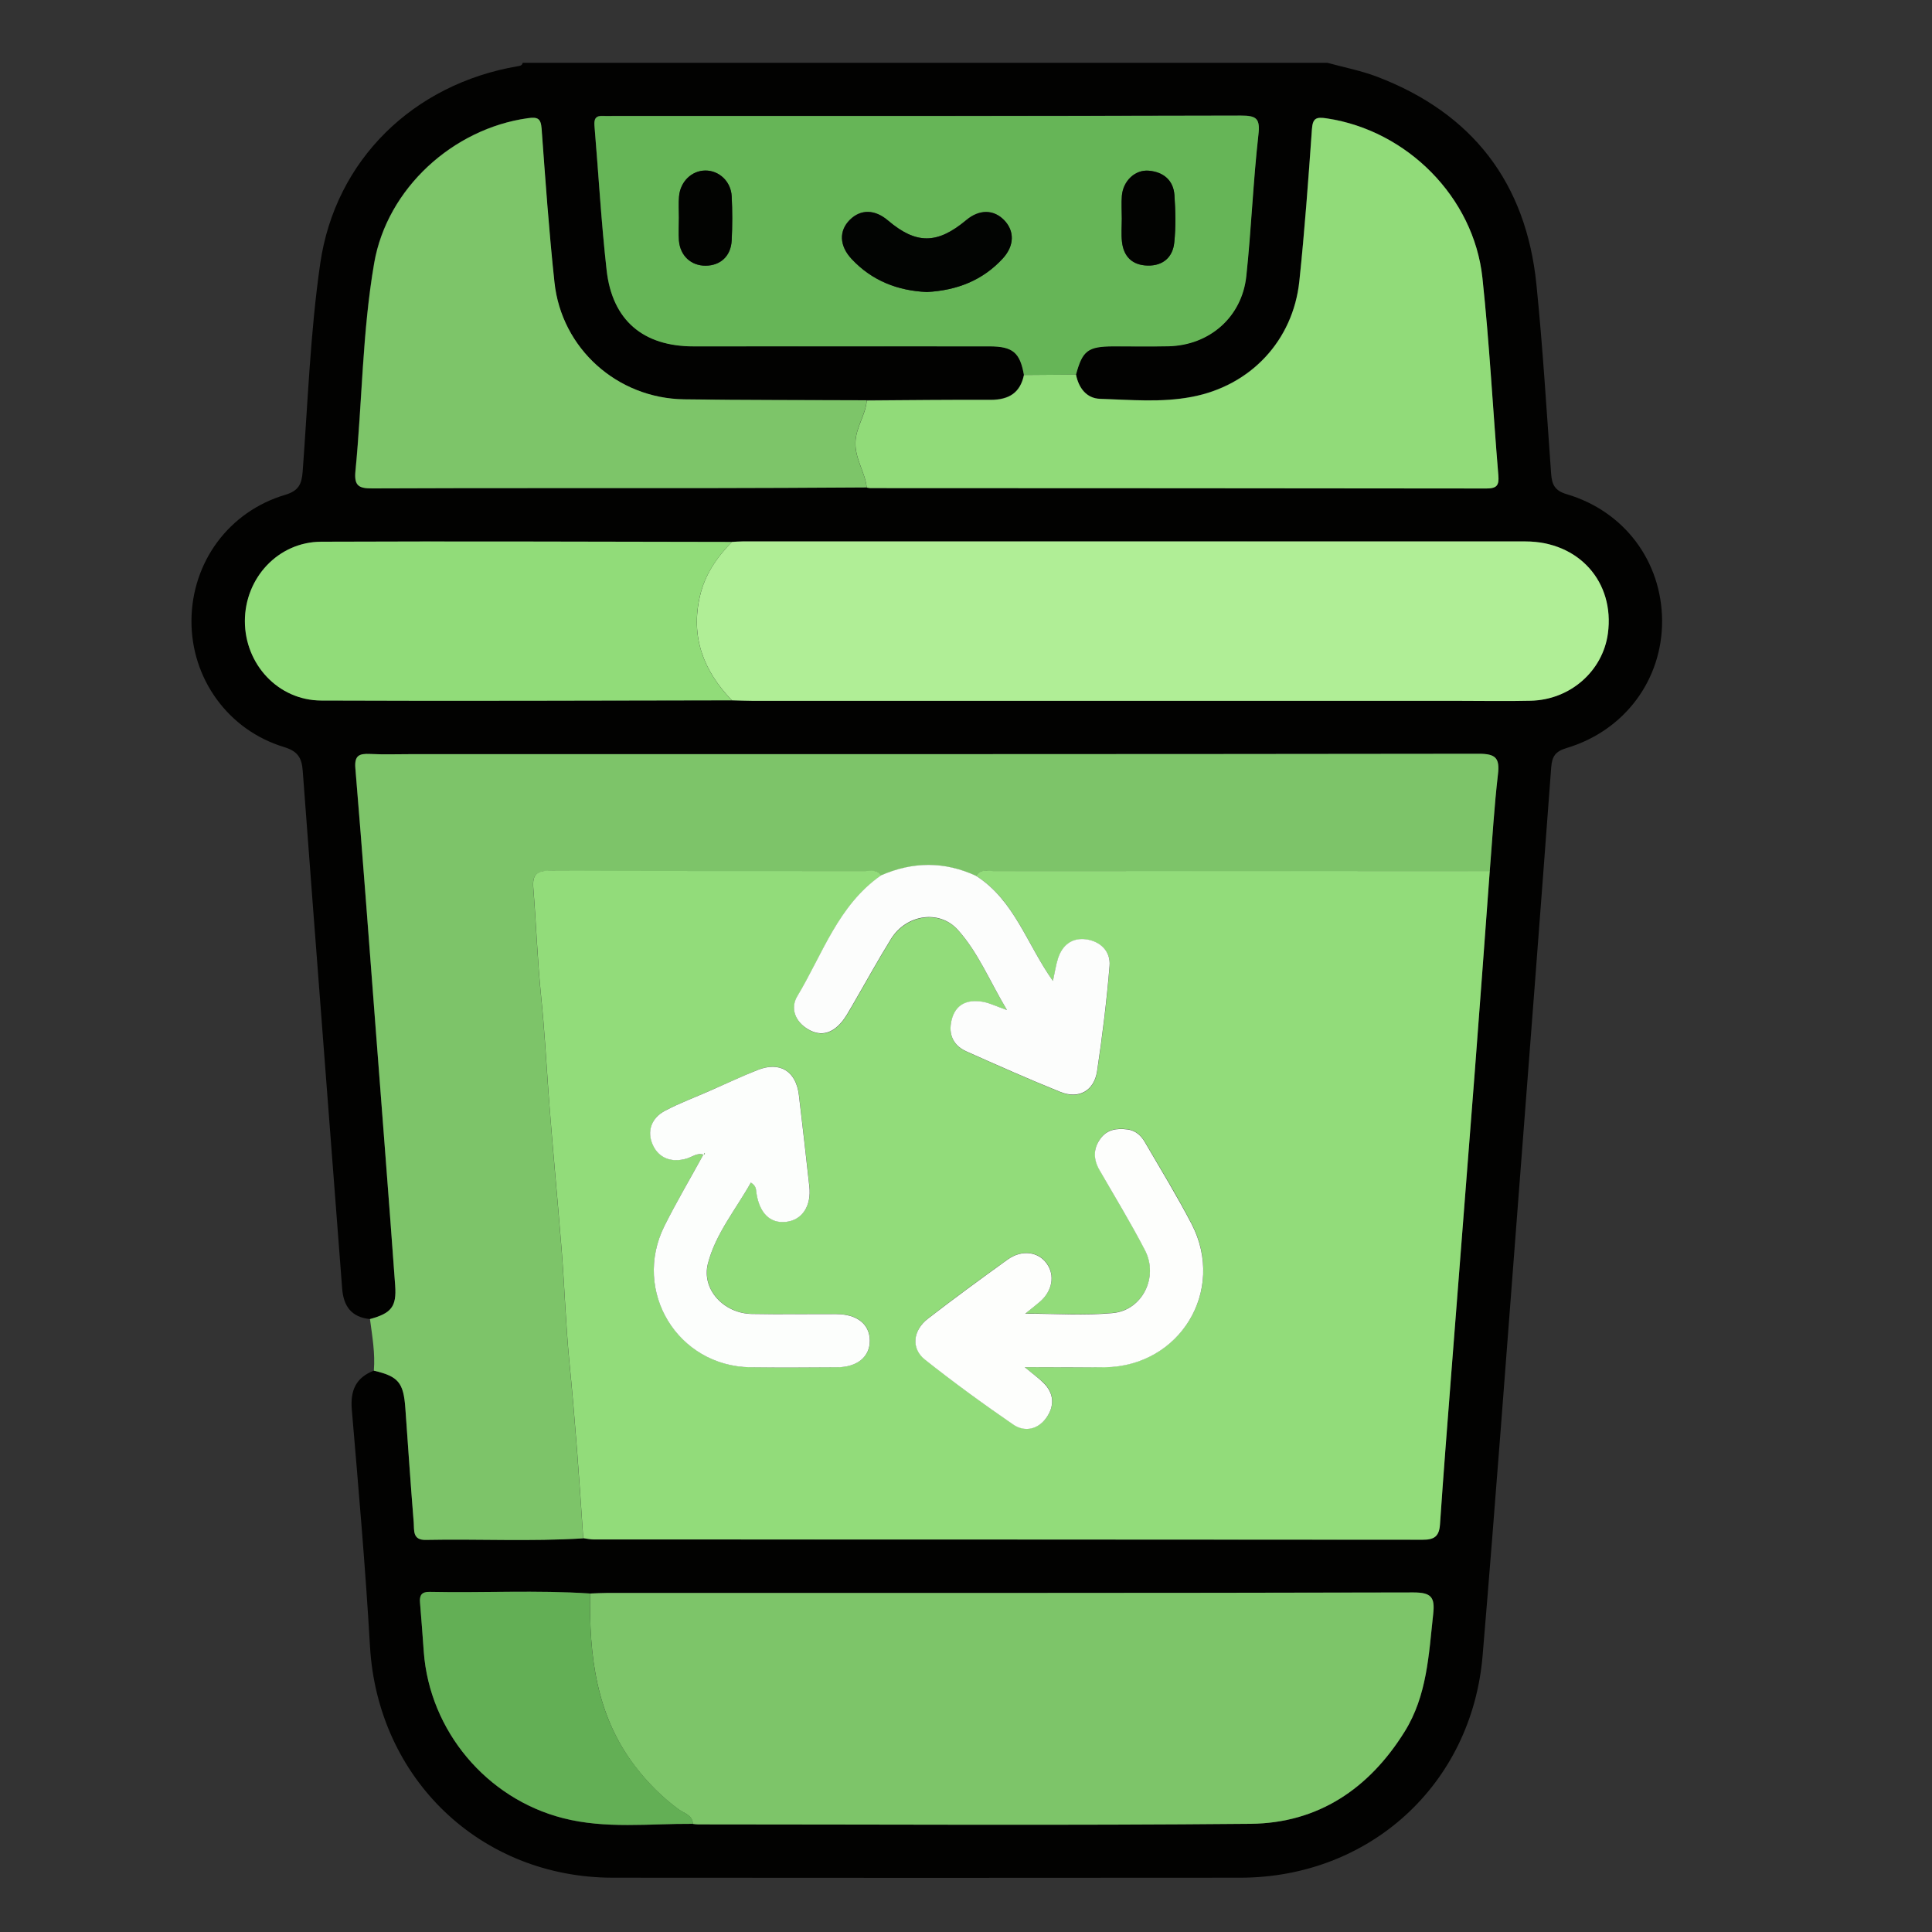
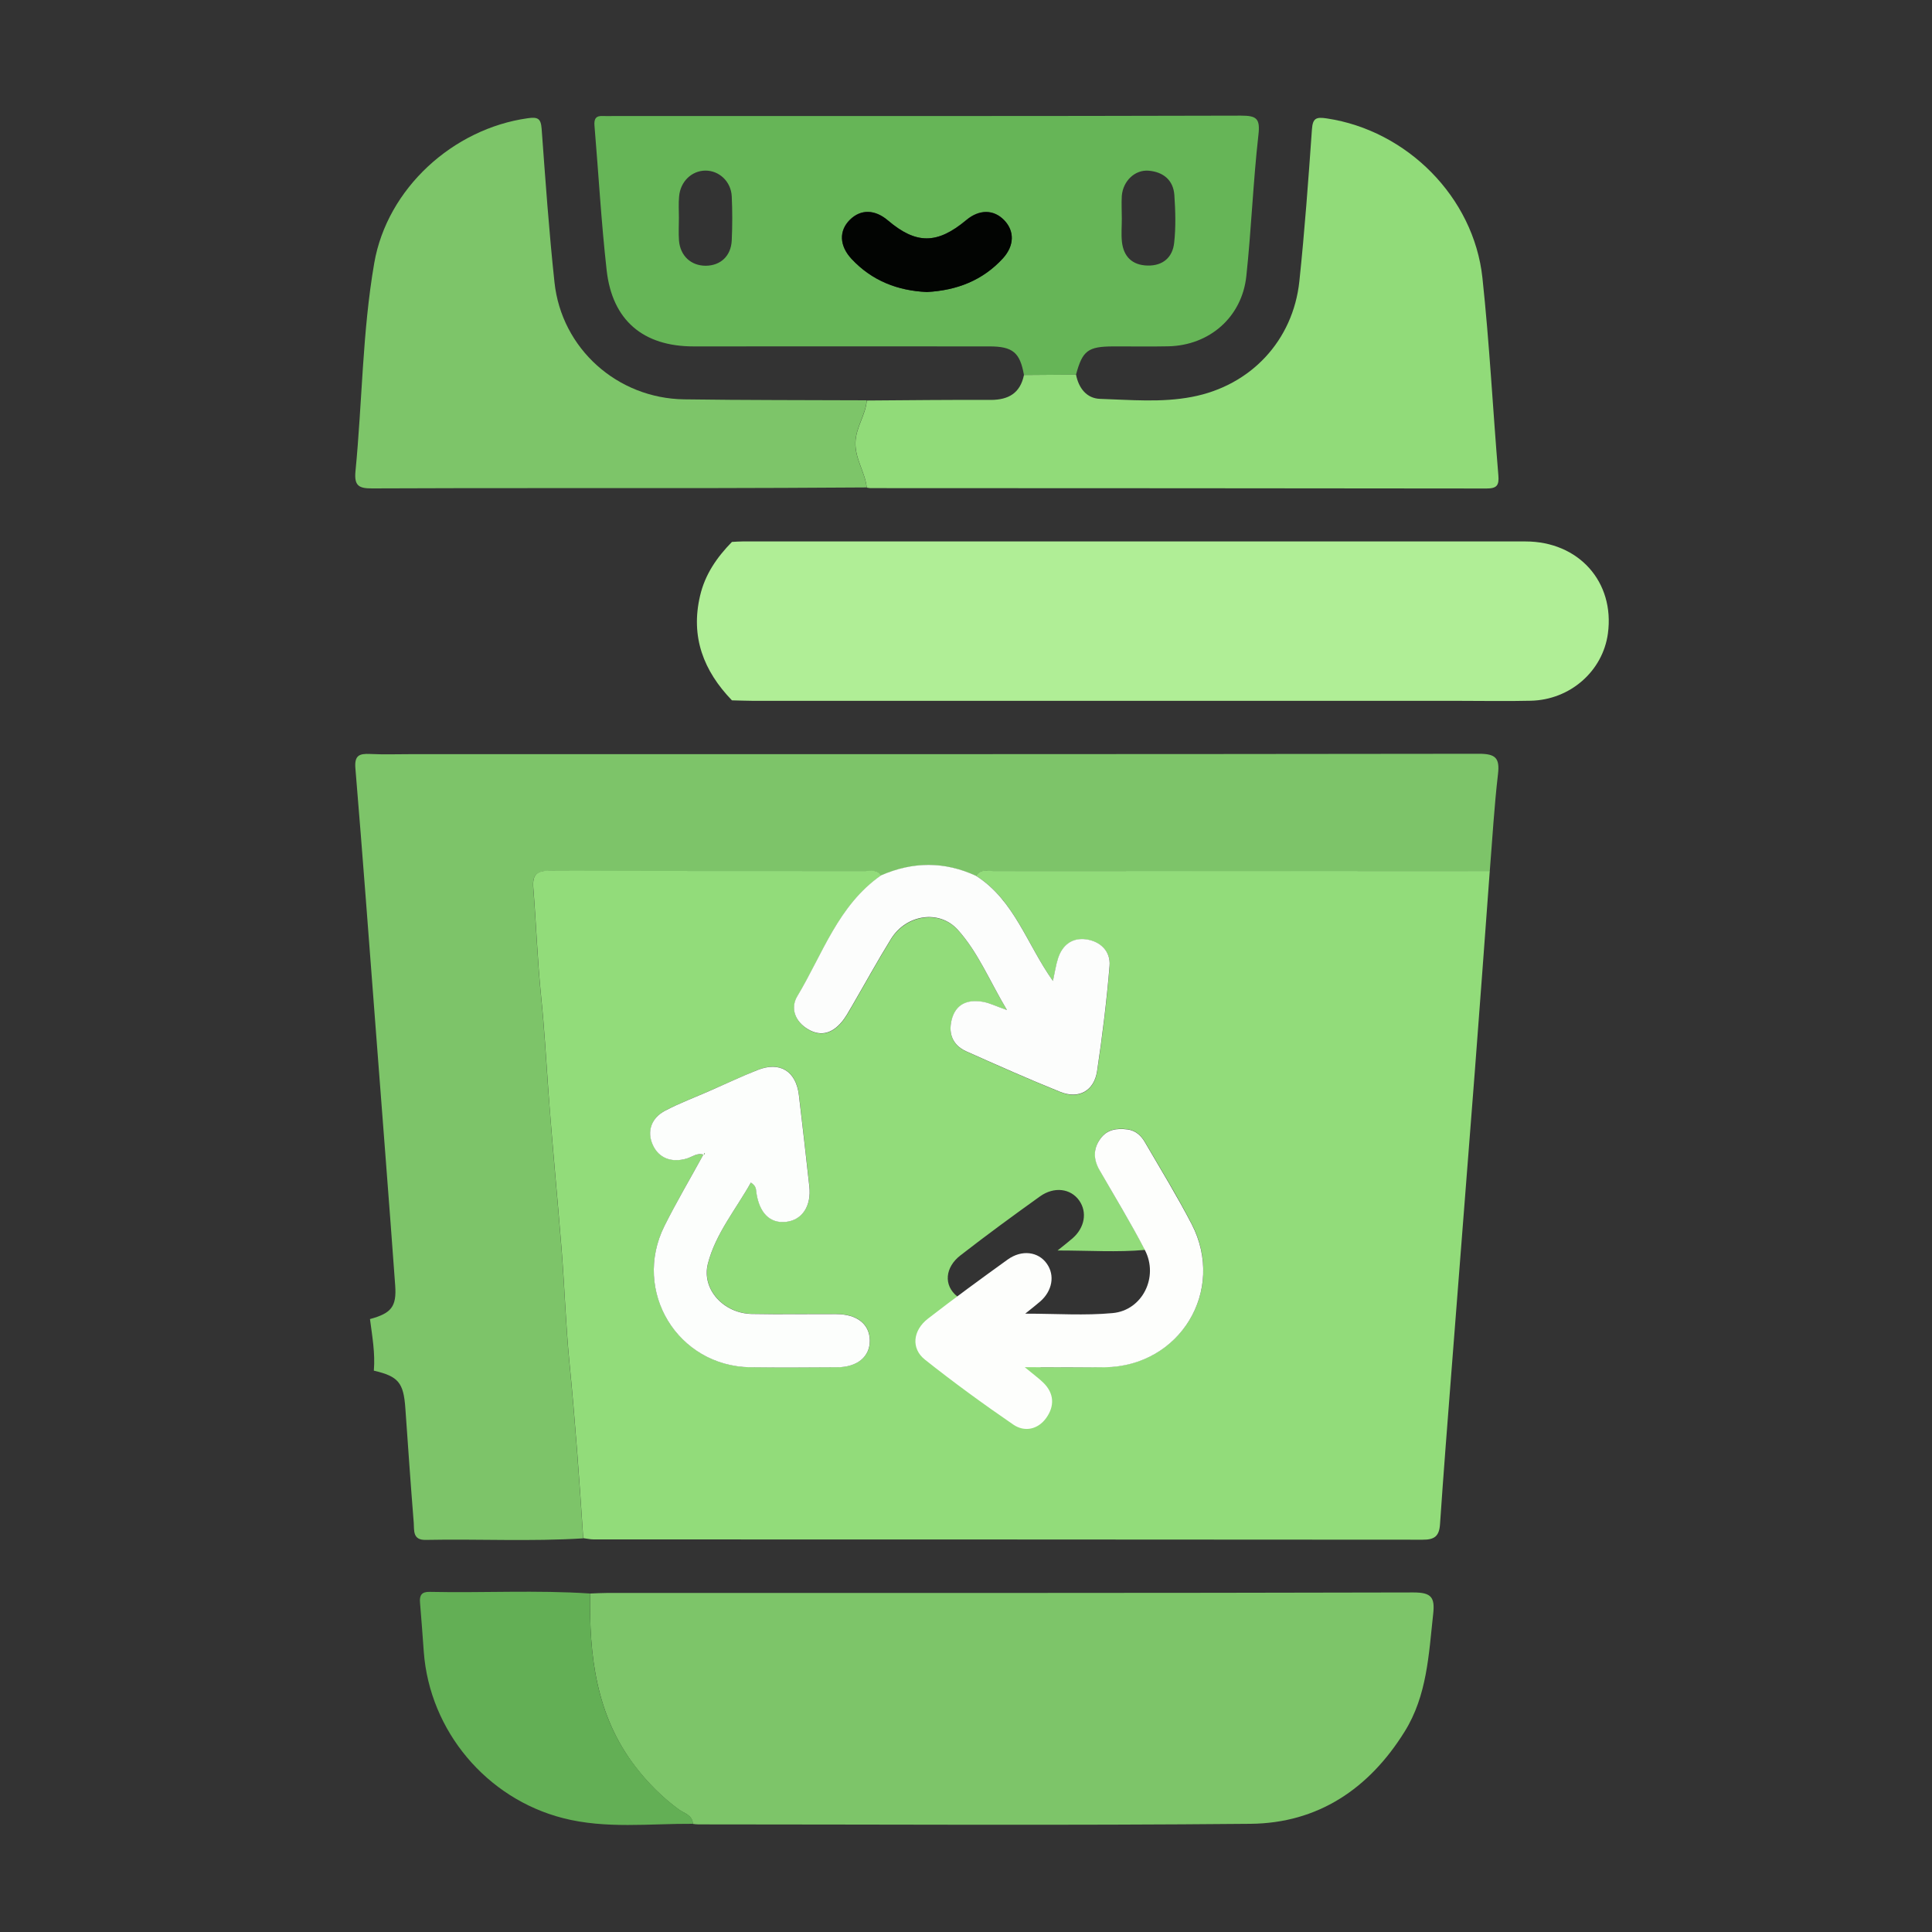
<svg xmlns="http://www.w3.org/2000/svg" version="1.1" id="Capa_1" x="0px" y="0px" viewBox="0 0 200 200" enable-background="new 0 0 200 200" xml:space="preserve">
  <rect x="0" y="0" width="200" height="200" fill="#333333" stroke="none" />
  <g>
-     <path fill="#020201" d="M38.3,136.55c-1.91-0.19-2.74-1.32-2.88-3.16c-1.36-17.86-2.75-35.71-4.08-53.57   c-0.1-1.41-0.54-2.06-1.95-2.49c-5.79-1.76-9.61-7.1-9.57-13.1c0.04-6.03,3.86-11.27,9.69-13c1.4-0.42,1.72-1.1,1.82-2.4   c0.54-7.19,0.79-14.43,1.82-21.55C34.71,16.51,42.83,8.7,53.57,6.86c0.25-0.04,0.48-0.06,0.54-0.36c27.76,0,55.53,0,83.29,0   c1.72,0.47,3.49,0.81,5.15,1.44c9.9,3.78,15.44,11,16.5,21.51c0.66,6.5,1.05,13.04,1.52,19.56c0.08,1.14,0.36,1.78,1.62,2.15   c5.98,1.77,9.82,6.96,9.87,13.06c0.04,6.12-3.86,11.42-9.9,13.22c-1.17,0.35-1.49,0.88-1.58,1.99   c-1.11,14.93-2.26,29.86-3.41,44.79c-1.21,15.72-2.37,31.44-3.69,47.16c-1.12,13.36-11.71,22.99-25.11,23   c-21.64,0.02-43.28,0.02-64.92,0c-13.72-0.01-24.36-10.26-25.15-23.96c-0.47-8.17-1.19-16.33-1.88-24.49   c-0.17-1.98,0.41-3.32,2.28-4.04c2.54,0.59,3.07,1.23,3.26,3.86c0.28,3.96,0.55,7.92,0.87,11.88c0.06,0.77-0.15,1.81,1.24,1.78   c5.43-0.11,10.87,0.18,16.3-0.16c0.36,0.05,0.72,0.13,1.08,0.13c28.6,0.01,57.2,0,85.81,0.03c1.23,0,1.72-0.37,1.8-1.61   c0.36-5.3,0.78-10.6,1.19-15.9c0.8-10.35,1.63-20.71,2.42-31.06c0.53-6.88,1.03-13.76,1.54-20.65c0.27-3.35,0.46-6.71,0.85-10.04   c0.19-1.68-0.25-2.12-1.97-2.12c-36.86,0.05-73.72,0.04-110.58,0.04c-1.41,0-2.81,0.05-4.22-0.02c-1.11-0.05-1.63,0.15-1.51,1.48   c0.75,9.01,1.42,18.03,2.11,27.04c0.68,8.83,1.38,17.66,2.01,26.5C41.07,135.29,40.49,135.95,38.3,136.55z M89.72,50.46   c0.12,0.02,0.24,0.05,0.36,0.05c21.26,0.01,42.52,0.01,63.78,0.04c1.07,0,1.33-0.31,1.24-1.36c-0.57-6.82-0.92-13.65-1.65-20.45   c-0.9-8.36-7.83-15.25-16.1-16.5c-1.11-0.17-1.47-0.04-1.55,1.15c-0.37,5.24-0.75,10.48-1.3,15.7   c-0.65,6.15-5.04,10.83-11.14,11.98c-3.14,0.6-6.34,0.3-9.5,0.2c-1.39-0.04-2.2-1.12-2.48-2.51c0.67-2.49,1.24-2.92,3.86-2.92   c1.9,0,3.79,0.03,5.69-0.01c4.25-0.09,7.63-3.02,8.08-7.27c0.51-4.86,0.7-9.75,1.25-14.6c0.19-1.71-0.19-2.01-1.81-2.01   c-21.64,0.05-43.28,0.04-64.93,0.04c-0.37,0-0.74,0.02-1.1,0c-0.73-0.05-0.95,0.27-0.89,0.99c0.42,4.99,0.7,10,1.26,14.97   c0.59,5.2,3.79,7.89,9,7.89c10.21,0.01,20.42,0,30.63,0c2.42,0,3.16,0.64,3.57,2.96c-0.39,1.88-1.59,2.57-3.44,2.56   c-4.28-0.02-8.56,0.04-12.84,0.06c-6.3-0.03-12.59-0.01-18.89-0.09c-6.93-0.09-12.71-5.25-13.44-12.12   c-0.56-5.28-0.94-10.59-1.33-15.89c-0.08-1.08-0.39-1.24-1.44-1.09c-7.72,1.08-14.55,7.26-15.89,15   c-1.23,7.11-1.24,14.36-1.94,21.53c-0.15,1.53,0.35,1.8,1.75,1.79c11.37-0.05,22.75-0.02,34.12-0.03   C78.35,50.52,84.04,50.48,89.72,50.46z M75.76,72.49c0.73,0.02,1.46,0.05,2.2,0.05c24.32,0,48.65,0,72.97,0   c2.51,0,5.01,0.04,7.52-0.01c4.08-0.09,7.46-3.07,7.99-6.96c0.72-5.33-3.01-9.52-8.54-9.53c-27.01-0.01-54.03-0.01-81.04,0   c-0.37,0-0.73,0.04-1.1,0.05c-14.17-0.02-28.34-0.08-42.51-0.02c-4.46,0.02-7.9,3.76-7.9,8.22c0,4.45,3.43,8.2,7.9,8.22   C47.42,72.58,61.59,72.51,75.76,72.49z M71.74,188.81c0.18,0.02,0.36,0.05,0.55,0.05c19.06,0,38.13,0.12,57.19-0.06   c6.97-0.07,12.26-3.63,15.94-9.55c2.32-3.73,2.49-7.96,2.95-12.15c0.19-1.75-0.19-2.25-2.04-2.25c-27.8,0.06-55.6,0.04-83.4,0.05   c-0.61,0-1.22,0.04-1.83,0.06c-5.54-0.37-11.08-0.05-16.62-0.16c-0.82-0.02-1.07,0.35-1,1.11c0.15,1.7,0.26,3.4,0.39,5.1   c0.62,8.17,6.49,15.18,14.41,17.21C62.73,189.36,67.25,188.78,71.74,188.81z" />
    <path fill="#7DC469" d="M38.3,136.55c2.19-0.6,2.77-1.26,2.61-3.48c-0.64-8.84-1.34-17.67-2.01-26.5   c-0.69-9.02-1.36-18.03-2.11-27.04c-0.11-1.33,0.4-1.53,1.51-1.48c1.4,0.07,2.81,0.02,4.22,0.02c36.86,0,73.72,0.01,110.58-0.04   c1.72,0,2.17,0.44,1.97,2.12c-0.39,3.34-0.58,6.69-0.85,10.04c-17.12-0.01-34.24-0.01-51.35,0c-0.63,0-1.38-0.27-1.82,0.5   c-3.28-1.52-6.57-1.49-9.85-0.03c-0.4-0.68-1.07-0.47-1.65-0.47c-10.87-0.01-21.74,0.02-32.61-0.04c-1.38-0.01-1.85,0.4-1.74,1.77   c0.3,3.75,0.43,7.52,0.81,11.26c0.33,3.2,0.51,6.41,0.74,9.62c0.4,5.56,0.95,11.12,1.39,16.68c0.3,3.81,0.42,7.64,0.79,11.45   c0.6,6.1,1.04,12.21,1.44,18.32c-5.43,0.34-10.86,0.05-16.3,0.16c-1.38,0.03-1.18-1-1.24-1.78c-0.32-3.96-0.59-7.92-0.87-11.88   c-0.19-2.62-0.72-3.27-3.26-3.86C38.85,140.08,38.53,138.32,38.3,136.55z" />
-     <path fill="#92DC7A" d="M101.05,90.67c0.44-0.76,1.19-0.5,1.82-0.5c17.12-0.01,34.24,0,51.35,0c-0.51,6.88-1.01,13.77-1.54,20.65   c-0.8,10.35-1.62,20.71-2.42,31.06c-0.41,5.3-0.83,10.6-1.19,15.9c-0.08,1.24-0.57,1.62-1.8,1.61c-28.6-0.03-57.2-0.02-85.81-0.03   c-0.36,0-0.72-0.09-1.08-0.13c-0.4-6.11-0.84-12.22-1.44-18.32c-0.37-3.8-0.49-7.63-0.79-11.45c-0.44-5.56-0.99-11.11-1.39-16.68   c-0.23-3.21-0.41-6.42-0.74-9.62c-0.38-3.74-0.51-7.51-0.81-11.26c-0.11-1.37,0.36-1.78,1.74-1.77   c10.87,0.05,21.74,0.03,32.61,0.04c0.58,0,1.25-0.21,1.65,0.47c-4.43,3.09-6.05,8.15-8.66,12.5c-0.74,1.24-0.23,2.65,1.15,3.45   c1.33,0.77,2.48,0.35,3.41-0.74c0.43-0.5,0.76-1.11,1.09-1.68c1.35-2.32,2.64-4.68,4.05-6.96c1.56-2.51,4.99-3.06,6.92-0.93   c2.09,2.32,3.26,5.26,5.08,8.3c-1.12-0.4-1.73-0.71-2.37-0.83c-1.46-0.29-2.78,0.04-3.28,1.58c-0.49,1.48-0.1,2.84,1.45,3.53   c3.23,1.44,6.46,2.88,9.74,4.2c1.9,0.77,3.48-0.12,3.79-2.16c0.54-3.61,0.99-7.24,1.29-10.88c0.12-1.51-0.92-2.55-2.42-2.76   c-1.44-0.2-2.46,0.57-2.91,1.96c-0.23,0.7-0.33,1.43-0.53,2.35C106.3,97.73,105.03,93.21,101.05,90.67z M72.84,119.54l-0.02-0.02   c-1.35,2.45-2.77,4.87-4.02,7.37c-3.39,6.75,1.35,14.53,8.89,14.64c2.99,0.04,5.99,0.02,8.98,0c2.1-0.01,3.4-1.1,3.38-2.78   c-0.02-1.67-1.3-2.71-3.43-2.72c-2.93-0.02-5.87,0.04-8.8-0.02c-2.89-0.06-5.21-2.55-4.53-5.21c0.8-3.11,2.89-5.62,4.45-8.39   c0.57,0.36,0.53,0.69,0.56,0.98c0.29,2.14,1.42,3.28,3.08,3.09c1.67-0.2,2.64-1.66,2.41-3.68c-0.35-3.15-0.7-6.3-1.08-9.45   c-0.3-2.49-1.98-3.51-4.28-2.59c-1.64,0.66-3.25,1.41-4.87,2.12c-1.56,0.69-3.17,1.29-4.68,2.08c-1.48,0.77-1.91,2.19-1.29,3.56   c0.62,1.36,1.94,1.87,3.52,1.4C71.67,119.76,72.18,119.3,72.84,119.54z M106.08,141.53c3.08,0,5.69,0.03,8.31-0.01   c7.76-0.1,12.54-7.93,8.98-14.82c-1.48-2.87-3.18-5.63-4.81-8.43c-0.41-0.7-0.97-1.26-1.84-1.37c-1.09-0.14-2.09-0.01-2.79,0.95   c-0.78,1.06-0.72,2.15-0.1,3.26c1.57,2.76,3.23,5.47,4.7,8.28c1.45,2.78-0.26,6.24-3.34,6.52c-2.87,0.26-5.78,0.06-9.05,0.06   c0.73-0.59,1.15-0.91,1.55-1.26c1.26-1.1,1.54-2.7,0.69-3.91c-0.88-1.25-2.59-1.48-4.06-0.43c-2.78,1.99-5.54,4.01-8.24,6.11   c-1.58,1.22-1.78,3.09-0.32,4.25c2.96,2.36,6.02,4.59,9.14,6.72c1.17,0.8,2.56,0.51,3.42-0.69c0.87-1.22,0.83-2.53-0.31-3.65   C107.53,142.67,106.99,142.28,106.08,141.53z" />
+     <path fill="#92DC7A" d="M101.05,90.67c0.44-0.76,1.19-0.5,1.82-0.5c17.12-0.01,34.24,0,51.35,0c-0.51,6.88-1.01,13.77-1.54,20.65   c-0.8,10.35-1.62,20.71-2.42,31.06c-0.41,5.3-0.83,10.6-1.19,15.9c-0.08,1.24-0.57,1.62-1.8,1.61c-28.6-0.03-57.2-0.02-85.81-0.03   c-0.36,0-0.72-0.09-1.08-0.13c-0.4-6.11-0.84-12.22-1.44-18.32c-0.37-3.8-0.49-7.63-0.79-11.45c-0.44-5.56-0.99-11.11-1.39-16.68   c-0.23-3.21-0.41-6.42-0.74-9.62c-0.38-3.74-0.51-7.51-0.81-11.26c-0.11-1.37,0.36-1.78,1.74-1.77   c10.87,0.05,21.74,0.03,32.61,0.04c0.58,0,1.25-0.21,1.65,0.47c-4.43,3.09-6.05,8.15-8.66,12.5c-0.74,1.24-0.23,2.65,1.15,3.45   c1.33,0.77,2.48,0.35,3.41-0.74c0.43-0.5,0.76-1.11,1.09-1.68c1.35-2.32,2.64-4.68,4.05-6.96c1.56-2.51,4.99-3.06,6.92-0.93   c2.09,2.32,3.26,5.26,5.08,8.3c-1.12-0.4-1.73-0.71-2.37-0.83c-1.46-0.29-2.78,0.04-3.28,1.58c-0.49,1.48-0.1,2.84,1.45,3.53   c3.23,1.44,6.46,2.88,9.74,4.2c1.9,0.77,3.48-0.12,3.79-2.16c0.54-3.61,0.99-7.24,1.29-10.88c0.12-1.51-0.92-2.55-2.42-2.76   c-1.44-0.2-2.46,0.57-2.91,1.96c-0.23,0.7-0.33,1.43-0.53,2.35C106.3,97.73,105.03,93.21,101.05,90.67z M72.84,119.54l-0.02-0.02   c-1.35,2.45-2.77,4.87-4.02,7.37c-3.39,6.75,1.35,14.53,8.89,14.64c2.99,0.04,5.99,0.02,8.98,0c2.1-0.01,3.4-1.1,3.38-2.78   c-0.02-1.67-1.3-2.71-3.43-2.72c-2.93-0.02-5.87,0.04-8.8-0.02c-2.89-0.06-5.21-2.55-4.53-5.21c0.8-3.11,2.89-5.62,4.45-8.39   c0.57,0.36,0.53,0.69,0.56,0.98c0.29,2.14,1.42,3.28,3.08,3.09c1.67-0.2,2.64-1.66,2.41-3.68c-0.35-3.15-0.7-6.3-1.08-9.45   c-0.3-2.49-1.98-3.51-4.28-2.59c-1.64,0.66-3.25,1.41-4.87,2.12c-1.56,0.69-3.17,1.29-4.68,2.08c-1.48,0.77-1.91,2.19-1.29,3.56   c0.62,1.36,1.94,1.87,3.52,1.4C71.67,119.76,72.18,119.3,72.84,119.54z M106.08,141.53c3.08,0,5.69,0.03,8.31-0.01   c7.76-0.1,12.54-7.93,8.98-14.82c-1.48-2.87-3.18-5.63-4.81-8.43c-0.41-0.7-0.97-1.26-1.84-1.37c-1.09-0.14-2.09-0.01-2.79,0.95   c-0.78,1.06-0.72,2.15-0.1,3.26c1.57,2.76,3.23,5.47,4.7,8.28c-2.87,0.26-5.78,0.06-9.05,0.06   c0.73-0.59,1.15-0.91,1.55-1.26c1.26-1.1,1.54-2.7,0.69-3.91c-0.88-1.25-2.59-1.48-4.06-0.43c-2.78,1.99-5.54,4.01-8.24,6.11   c-1.58,1.22-1.78,3.09-0.32,4.25c2.96,2.36,6.02,4.59,9.14,6.72c1.17,0.8,2.56,0.51,3.42-0.69c0.87-1.22,0.83-2.53-0.31-3.65   C107.53,142.67,106.99,142.28,106.08,141.53z" />
    <path fill="#7DC569" d="M61.09,164.96c0.61-0.02,1.22-0.06,1.83-0.06c27.8,0,55.6,0.02,83.4-0.05c1.85,0,2.24,0.5,2.04,2.25   c-0.46,4.19-0.63,8.42-2.95,12.15c-3.68,5.92-8.97,9.48-15.94,9.55c-19.06,0.18-38.12,0.06-57.19,0.06c-0.18,0-0.36-0.03-0.55-0.05   c-0.05-0.92-0.91-1.09-1.46-1.49c-1.73-1.27-3.21-2.76-4.51-4.45C61.69,177.56,60.99,171.36,61.09,164.96z" />
    <path fill="#B0EE96" d="M75.77,56.1c0.37-0.02,0.73-0.05,1.1-0.05c27.01,0,54.03-0.01,81.04,0c5.53,0,9.26,4.2,8.54,9.53   c-0.53,3.9-3.91,6.87-7.99,6.96c-2.5,0.06-5.01,0.01-7.52,0.01c-24.32,0-48.65,0-72.97,0c-0.73,0-1.46-0.04-2.2-0.05   c-2.94-3.05-4.3-6.57-3.3-10.82C72.98,59.47,74.21,57.69,75.77,56.1z" />
    <path fill="#66B557" d="M106,38.82c-0.41-2.33-1.16-2.96-3.57-2.96c-10.21-0.01-20.42,0-30.63,0c-5.21,0-8.42-2.69-9-7.89   c-0.56-4.97-0.84-9.98-1.26-14.97c-0.06-0.71,0.16-1.04,0.89-0.99c0.37,0.02,0.73,0,1.1,0c21.64,0,43.28,0.02,64.93-0.04   c1.62,0,2.01,0.29,1.81,2.01c-0.55,4.85-0.73,9.75-1.25,14.6c-0.45,4.25-3.82,7.18-8.08,7.27c-1.89,0.04-3.79,0-5.69,0.01   c-2.63,0.01-3.19,0.43-3.86,2.92C109.59,38.79,107.8,38.81,106,38.82z M95.95,30.23c3.11-0.17,5.78-1.2,7.87-3.5   c1.18-1.3,1.22-2.81,0.13-3.94c-1.09-1.13-2.59-1.14-3.93-0.01c-3,2.51-5.18,2.52-8.1,0.04c-1.36-1.16-2.82-1.18-3.94-0.08   c-1.16,1.14-1.1,2.7,0.17,4.06C90.28,29.08,92.95,30.1,95.95,30.23z M70.28,22.53c0,0.79-0.05,1.59,0.01,2.38   c0.13,1.58,1.25,2.6,2.76,2.6c1.54-0.01,2.62-1,2.7-2.62c0.07-1.52,0.07-3.05,0-4.57c-0.08-1.54-1.31-2.67-2.73-2.66   c-1.42,0.01-2.6,1.14-2.72,2.69C70.23,21.06,70.28,21.8,70.28,22.53z M116.13,22.64c0,0.79-0.07,1.59,0.01,2.38   c0.17,1.55,1.07,2.43,2.65,2.47c1.59,0.04,2.6-0.85,2.76-2.36c0.18-1.63,0.13-3.3,0.02-4.93c-0.11-1.56-1.15-2.4-2.66-2.53   c-1.42-0.12-2.65,1.06-2.78,2.59C116.08,21.05,116.13,21.85,116.13,22.64z" />
    <path fill="#91DB79" d="M106,38.82c1.8-0.01,3.6-0.03,5.39-0.04c0.27,1.39,1.09,2.46,2.48,2.51c3.17,0.1,6.36,0.4,9.5-0.2   c6.1-1.15,10.49-5.83,11.14-11.98c0.55-5.22,0.93-10.46,1.3-15.7c0.08-1.19,0.44-1.32,1.55-1.15c8.27,1.24,15.2,8.13,16.1,16.5   c0.73,6.8,1.08,13.64,1.65,20.45c0.09,1.05-0.17,1.36-1.24,1.36c-21.26-0.03-42.52-0.03-63.78-0.04c-0.12,0-0.24-0.04-0.36-0.05   c-0.17-1.61-1.22-2.96-1.17-4.69c0.05-1.58,1.06-2.82,1.17-4.33c4.28-0.03,8.56-0.08,12.84-0.06   C104.41,41.39,105.61,40.7,106,38.82z" />
    <path fill="#7DC569" d="M89.72,41.44c-0.11,1.51-1.11,2.75-1.17,4.33c-0.06,1.73,0.99,3.08,1.17,4.69   c-5.68,0.03-11.37,0.07-17.05,0.07c-11.37,0.01-22.75-0.02-34.12,0.03c-1.4,0.01-1.9-0.26-1.75-1.79   c0.7-7.17,0.71-14.42,1.94-21.53c1.34-7.74,8.17-13.92,15.89-15c1.04-0.15,1.36,0.02,1.44,1.09c0.39,5.3,0.76,10.61,1.33,15.89   c0.73,6.87,6.51,12.03,13.44,12.12C77.13,41.43,83.42,41.41,89.72,41.44z" />
-     <path fill="#91DC79" d="M75.77,56.1c-1.56,1.59-2.79,3.37-3.31,5.58c-1,4.25,0.37,7.77,3.3,10.82   c-14.17,0.02-28.34,0.08-42.51,0.02c-4.47-0.02-7.9-3.77-7.9-8.22c0-4.46,3.44-8.2,7.9-8.22C47.42,56.02,61.6,56.08,75.77,56.1z" />
    <path fill="#63AF55" d="M61.09,164.96c-0.11,6.4,0.59,12.6,4.68,17.9c1.3,1.69,2.78,3.19,4.51,4.45c0.55,0.41,1.41,0.57,1.46,1.49   c-4.5-0.03-9.02,0.55-13.46-0.59c-7.92-2.03-13.8-9.03-14.41-17.21c-0.13-1.7-0.24-3.4-0.39-5.1c-0.07-0.77,0.18-1.13,1-1.11   C50.01,164.91,55.56,164.59,61.09,164.96z" />
    <path fill="#FCFDFC" d="M101.05,90.67c3.97,2.54,5.24,7.06,7.95,10.88c0.2-0.91,0.3-1.65,0.53-2.35c0.45-1.39,1.48-2.16,2.91-1.96   c1.5,0.21,2.55,1.25,2.42,2.76c-0.3,3.64-0.75,7.27-1.29,10.88c-0.31,2.04-1.88,2.92-3.79,2.16c-3.28-1.32-6.51-2.76-9.74-4.2   c-1.54-0.69-1.93-2.04-1.45-3.53c0.51-1.54,1.82-1.87,3.28-1.58c0.64,0.13,1.24,0.43,2.37,0.83c-1.81-3.04-2.99-5.98-5.08-8.3   c-1.93-2.14-5.36-1.59-6.92,0.93c-1.41,2.28-2.7,4.64-4.05,6.96c-0.34,0.58-0.66,1.18-1.09,1.68c-0.93,1.09-2.08,1.51-3.41,0.74   c-1.39-0.8-1.9-2.21-1.15-3.45c2.61-4.35,4.23-9.41,8.66-12.5C94.49,89.18,97.77,89.15,101.05,90.67z" />
    <path fill="#FCFEFC" d="M72.84,119.54c-0.66-0.24-1.17,0.22-1.74,0.39c-1.58,0.47-2.9-0.04-3.52-1.4   c-0.63-1.37-0.19-2.79,1.29-3.56c1.51-0.79,3.12-1.39,4.68-2.08c1.62-0.71,3.22-1.47,4.87-2.12c2.3-0.92,3.98,0.1,4.28,2.59   c0.38,3.15,0.73,6.3,1.08,9.45c0.23,2.03-0.73,3.49-2.41,3.68c-1.66,0.19-2.79-0.94-3.08-3.09c-0.04-0.29,0.01-0.62-0.56-0.98   c-1.55,2.77-3.65,5.28-4.45,8.39c-0.68,2.66,1.64,5.15,4.53,5.21c2.93,0.06,5.87,0,8.8,0.02c2.13,0.01,3.41,1.05,3.43,2.72   c0.02,1.68-1.28,2.77-3.38,2.78c-2.99,0.02-5.99,0.04-8.98,0c-7.54-0.11-12.27-7.89-8.89-14.64c1.25-2.5,2.68-4.92,4.02-7.37   c0.05-0.02,0.1-0.04,0.14-0.07c0.02-0.02,0-0.07,0-0.11C72.92,119.4,72.88,119.47,72.84,119.54z" />
    <path fill="#FDFEFC" d="M106.08,141.53c0.9,0.75,1.45,1.14,1.92,1.6c1.14,1.11,1.18,2.43,0.31,3.65c-0.86,1.2-2.24,1.5-3.42,0.69   c-3.12-2.14-6.18-4.37-9.14-6.72c-1.46-1.16-1.26-3.03,0.32-4.25c2.7-2.09,5.46-4.11,8.24-6.11c1.47-1.06,3.19-0.82,4.06,0.43   c0.85,1.2,0.57,2.81-0.69,3.91c-0.4,0.35-0.82,0.67-1.55,1.26c3.27,0,6.18,0.21,9.05-0.06c3.08-0.28,4.79-3.74,3.34-6.52   c-1.46-2.81-3.12-5.53-4.7-8.28c-0.63-1.1-0.68-2.2,0.1-3.26c0.7-0.96,1.7-1.09,2.79-0.95c0.88,0.11,1.44,0.67,1.84,1.37   c1.63,2.8,3.32,5.56,4.81,8.43c3.56,6.89-1.21,14.72-8.98,14.82C111.78,141.56,109.16,141.53,106.08,141.53z" />
    <path fill="#020402" d="M95.95,30.23c-3-0.14-5.67-1.15-7.79-3.42c-1.27-1.36-1.33-2.92-0.17-4.06c1.12-1.11,2.58-1.08,3.94,0.08   c2.92,2.48,5.1,2.46,8.1-0.04c1.35-1.13,2.84-1.12,3.93,0.01c1.08,1.13,1.05,2.63-0.13,3.94C101.73,29.03,99.06,30.06,95.95,30.23z   " />
-     <path fill="#020301" d="M70.28,22.53c0-0.73-0.05-1.47,0.01-2.19c0.13-1.54,1.31-2.68,2.72-2.69c1.42-0.01,2.65,1.12,2.73,2.66   c0.08,1.52,0.08,3.05,0,4.57c-0.08,1.63-1.16,2.61-2.7,2.62c-1.5,0.01-2.63-1.02-2.76-2.6C70.23,24.12,70.28,23.32,70.28,22.53z" />
-     <path fill="#020301" d="M116.13,22.64c0-0.79-0.06-1.59,0.01-2.38c0.13-1.53,1.36-2.71,2.78-2.59c1.5,0.13,2.55,0.97,2.66,2.53   c0.11,1.64,0.15,3.31-0.02,4.93c-0.16,1.5-1.17,2.4-2.76,2.36c-1.58-0.04-2.48-0.92-2.65-2.47   C116.06,24.23,116.13,23.43,116.13,22.64z" />
    <path fill="#92DC7A" d="M72.84,119.54c0.04-0.07,0.08-0.13,0.12-0.2c0,0.04,0.02,0.09,0,0.11c-0.04,0.03-0.09,0.05-0.14,0.07   C72.82,119.52,72.84,119.54,72.84,119.54z" />
  </g>
</svg>